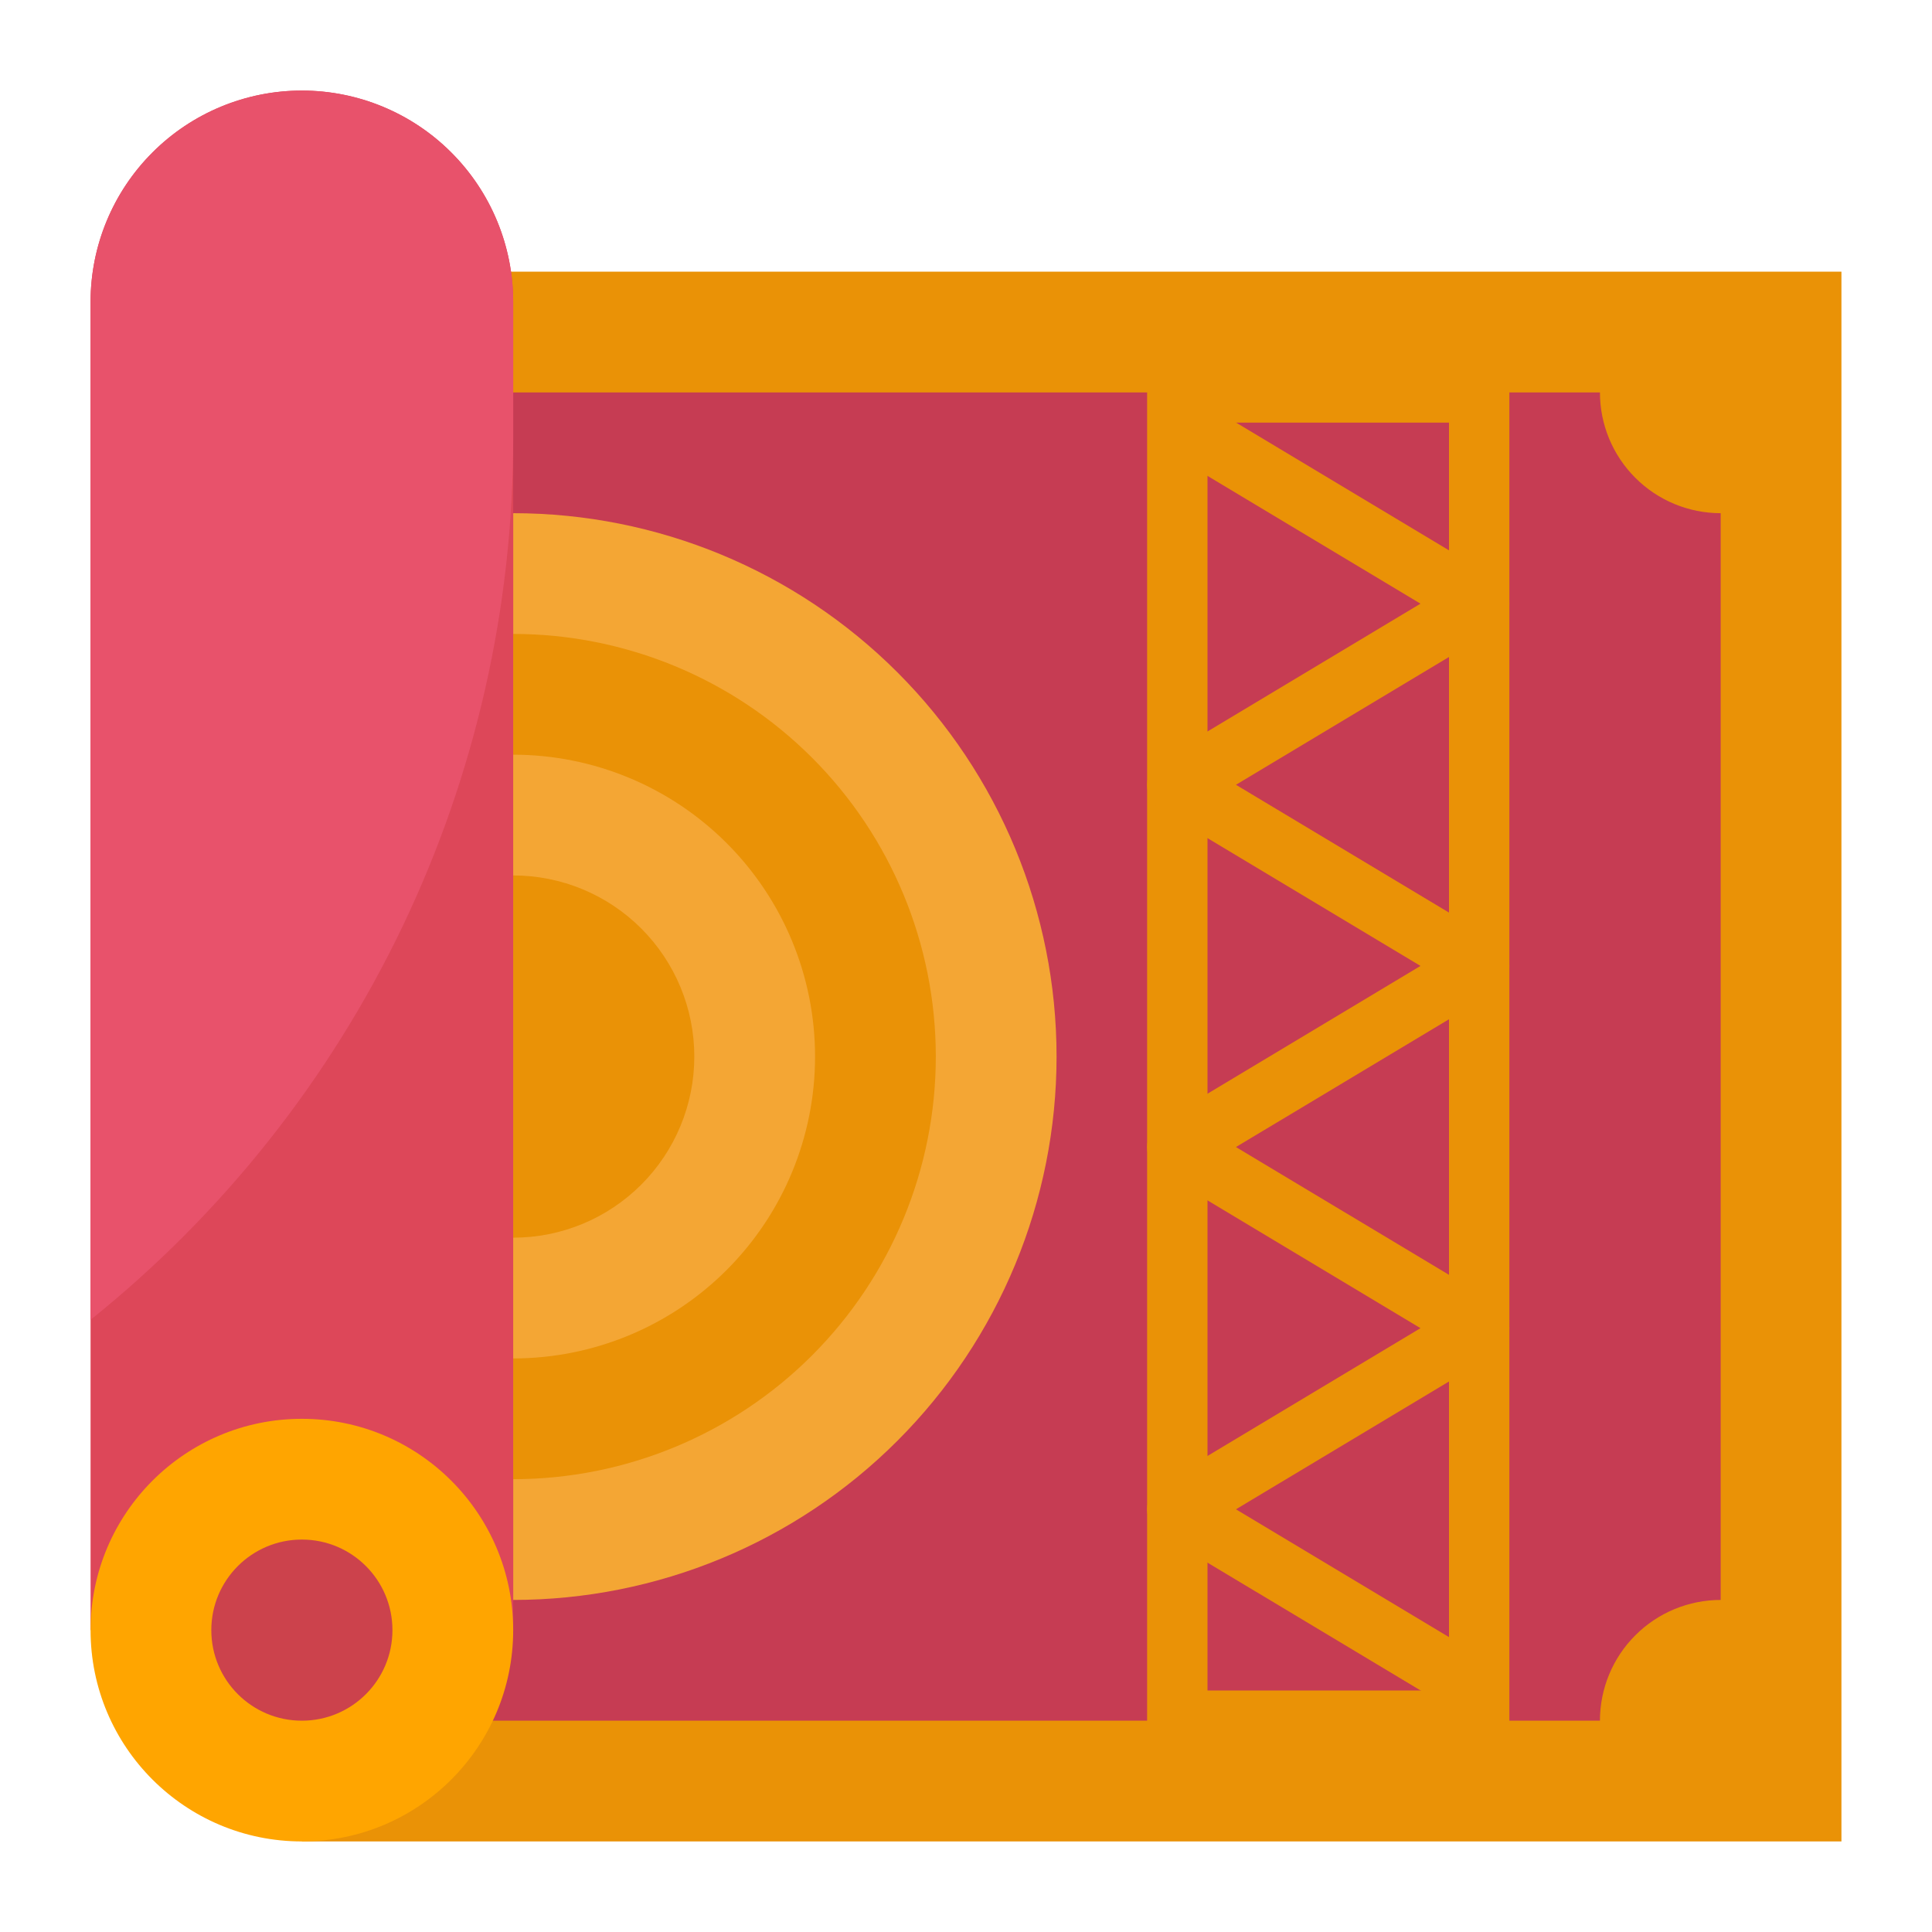
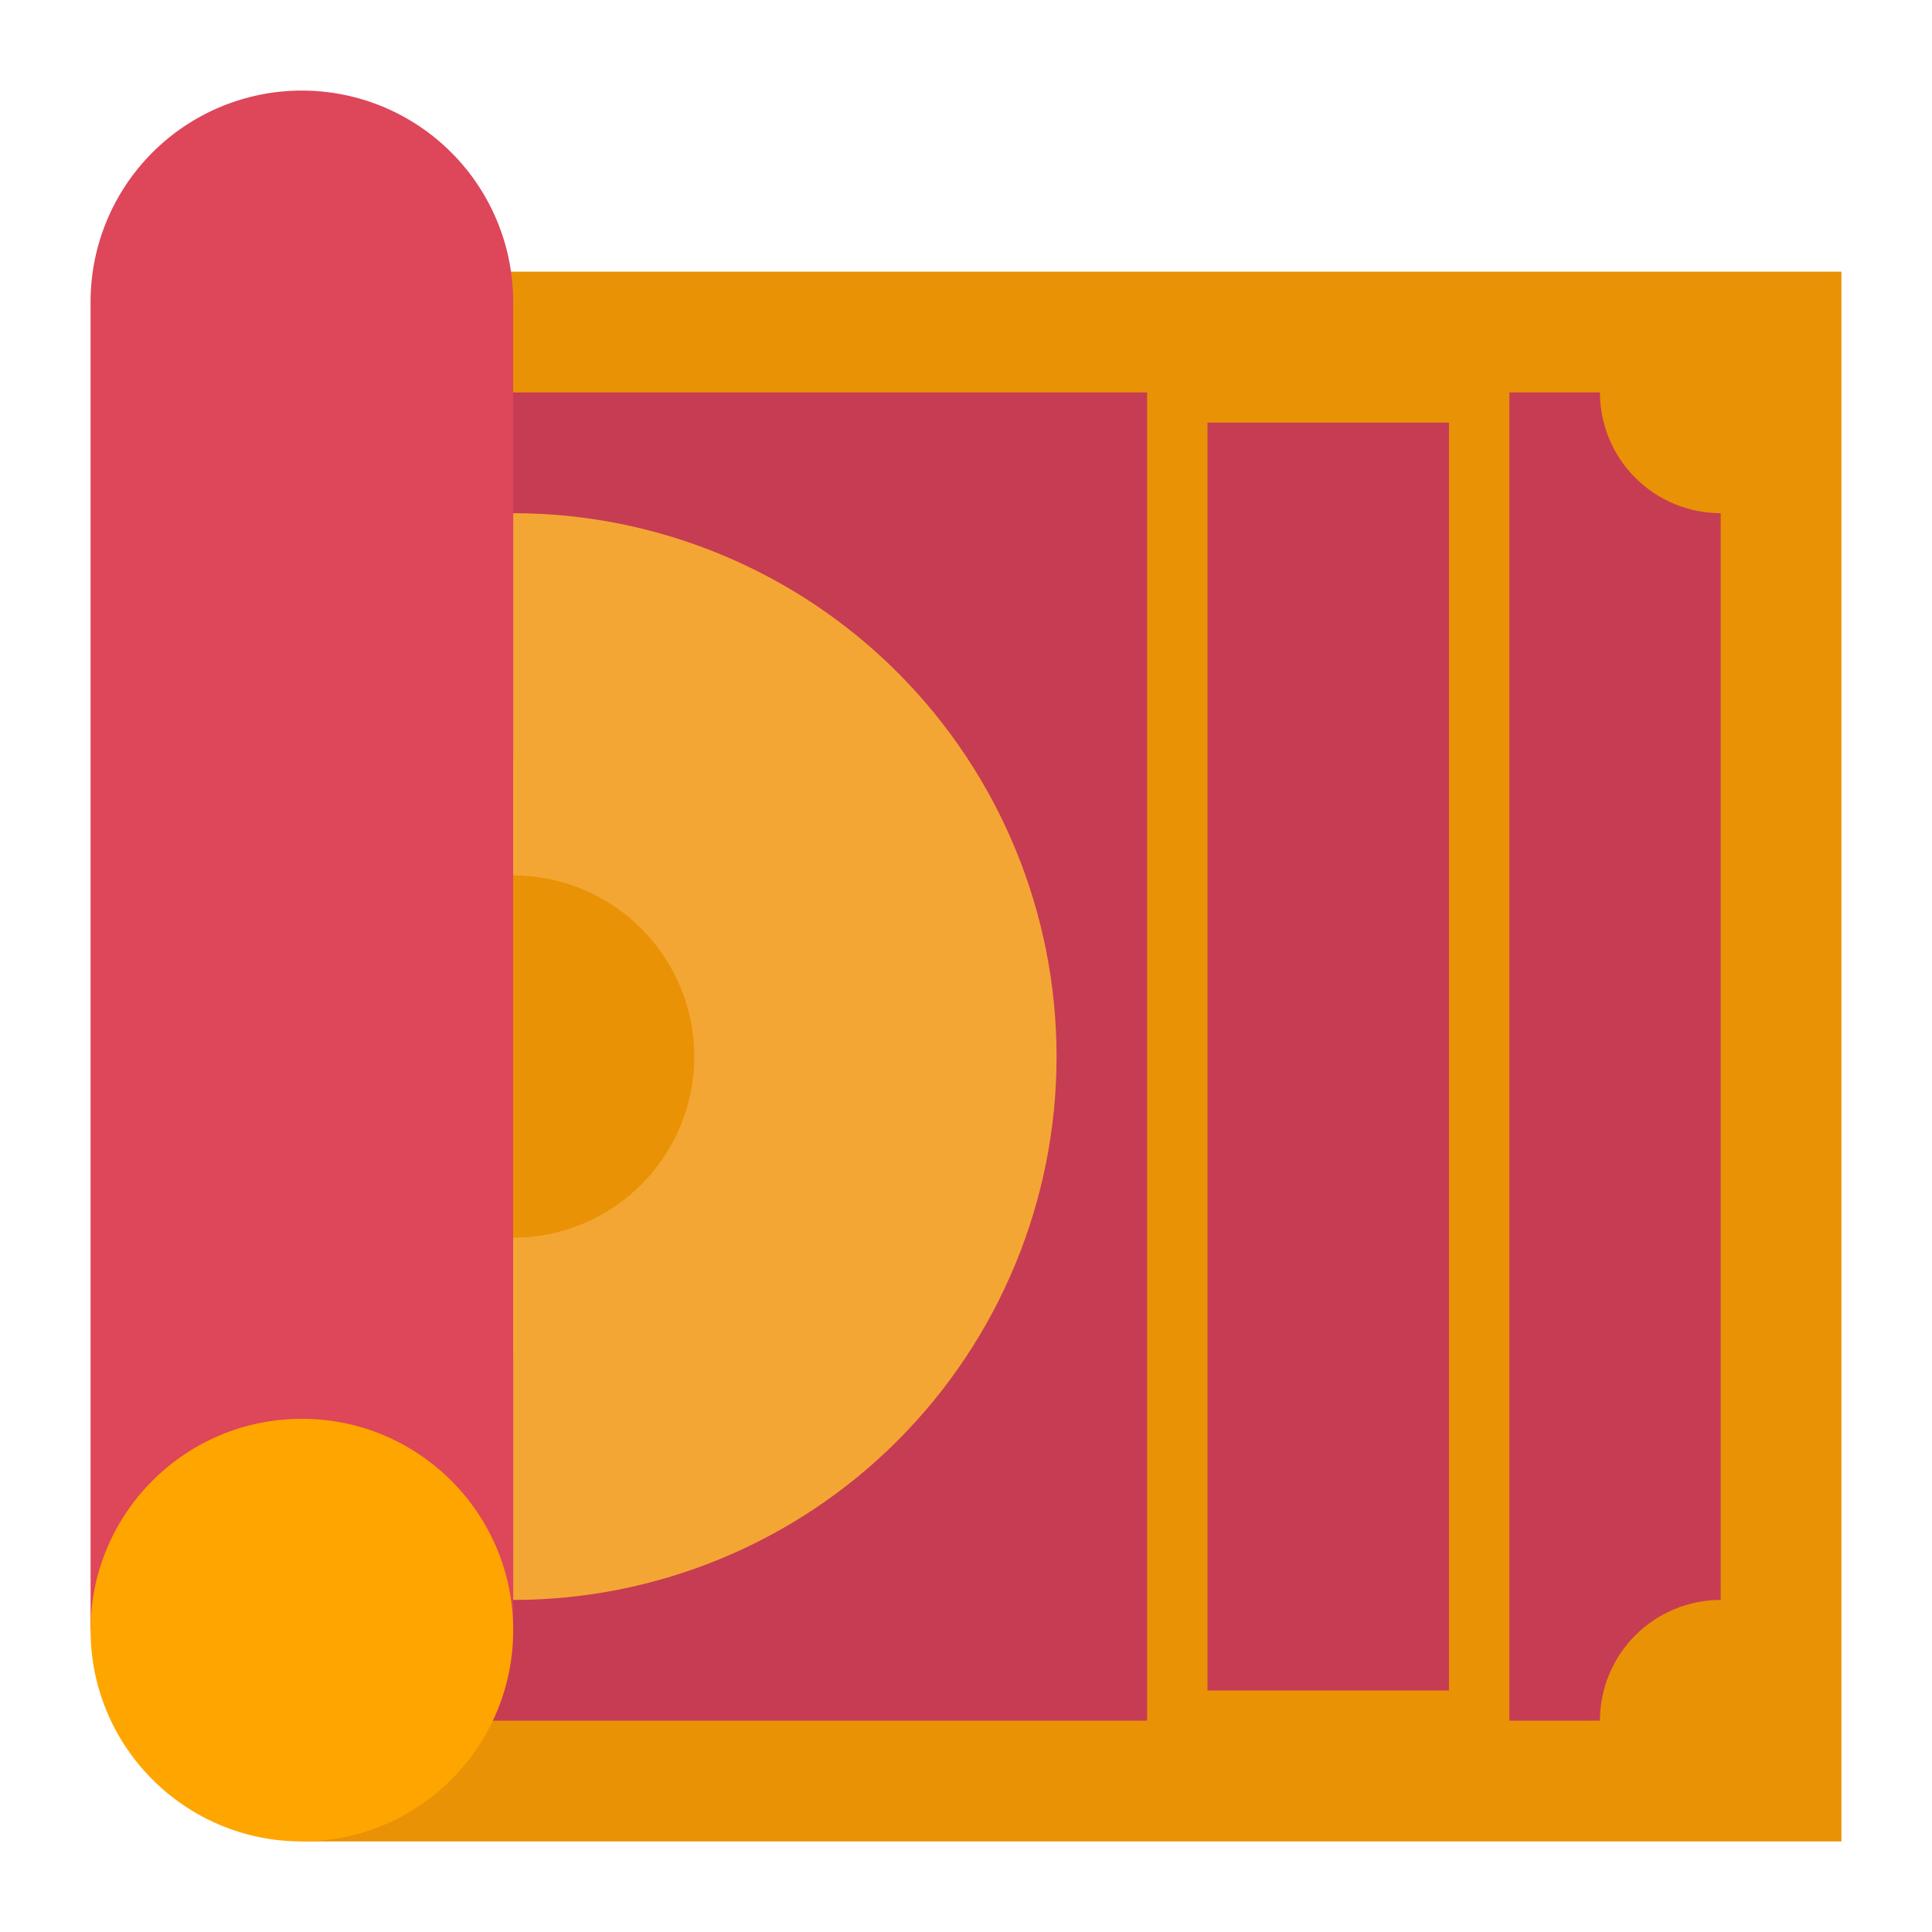
<svg xmlns="http://www.w3.org/2000/svg" width="48" height="48" viewBox="0 0 48 48" fill="none">
  <path d="M7.715 6.75H32.274H36.726H45.75V45.75H7.5" fill="#EA9206" />
  <path d="M12 42.75H39.75C39.75 41.954 40.066 41.191 40.629 40.629C41.191 40.066 41.954 39.75 42.75 39.75V12.75C41.954 12.75 41.191 12.434 40.629 11.871C40.066 11.309 39.75 10.546 39.75 9.75H12.75L12 42.75Z" fill="#C63C53" />
  <path d="M12.75 12.75C16.33 12.75 19.764 14.172 22.296 16.704C24.828 19.236 26.25 22.67 26.25 26.25C26.25 29.83 24.828 33.264 22.296 35.796C19.764 38.328 16.33 39.75 12.75 39.75" fill="#F4A634" />
-   <path d="M12.75 15.75C15.535 15.75 18.206 16.856 20.175 18.825C22.144 20.794 23.25 23.465 23.25 26.25C23.25 29.035 22.144 31.706 20.175 33.675C18.206 35.644 15.535 36.75 12.75 36.75" fill="#EA9206" />
  <path d="M12.75 18.75C14.739 18.75 16.647 19.54 18.053 20.947C19.46 22.353 20.25 24.261 20.25 26.25C20.25 28.239 19.46 30.147 18.053 31.553C16.647 32.96 14.739 33.75 12.75 33.75V18.75Z" fill="#F4A634" />
  <path d="M12.75 21.75C13.944 21.75 15.088 22.224 15.932 23.068C16.776 23.912 17.25 25.056 17.25 26.25C17.25 27.444 16.776 28.588 15.932 29.432C15.088 30.276 13.944 30.75 12.75 30.75" fill="#EA9206" />
  <path d="M36.75 9.75H29.25V42.75H36.75V9.75Z" fill="#C63C53" />
  <path d="M37.5 43.5H28.5V9H37.5V43.5ZM30 42H36V10.5H30V42Z" fill="#EA9206" />
-   <path d="M36.364 42.641L28.863 38.141C28.753 38.074 28.661 37.98 28.597 37.867C28.534 37.755 28.5 37.628 28.5 37.498C28.5 37.369 28.534 37.242 28.597 37.129C28.661 37.016 28.753 36.922 28.863 36.855L35.292 32.998L28.863 29.141C28.753 29.074 28.661 28.98 28.597 28.867C28.534 28.755 28.5 28.628 28.5 28.498C28.5 28.369 28.534 28.242 28.597 28.129C28.661 28.016 28.753 27.922 28.863 27.855L35.292 23.998L28.863 20.141C28.753 20.074 28.661 19.98 28.597 19.867C28.534 19.755 28.5 19.628 28.5 19.498C28.5 19.369 28.534 19.242 28.597 19.129C28.661 19.016 28.753 18.922 28.863 18.855L35.292 14.998L28.863 11.141L29.636 9.855L37.136 14.355C37.247 14.422 37.339 14.516 37.402 14.629C37.466 14.742 37.499 14.869 37.499 14.998C37.499 15.128 37.466 15.255 37.402 15.367C37.339 15.48 37.247 15.574 37.136 15.641L30.707 19.498L37.136 23.355C37.247 23.422 37.339 23.516 37.402 23.629C37.466 23.742 37.499 23.869 37.499 23.998C37.499 24.128 37.466 24.255 37.402 24.367C37.339 24.48 37.247 24.574 37.136 24.641L30.707 28.498L37.136 32.355C37.247 32.422 37.339 32.516 37.402 32.629C37.466 32.742 37.499 32.869 37.499 32.998C37.499 33.128 37.466 33.255 37.402 33.367C37.339 33.48 37.247 33.574 37.136 33.641L30.707 37.498L37.136 41.355L36.364 42.641Z" fill="#EA9206" />
  <path d="M12.75 7.5V40.5H2.25V7.5C2.25 6.108 2.803 4.772 3.788 3.788C4.772 2.803 6.108 2.25 7.5 2.25C8.892 2.25 10.228 2.803 11.212 3.788C12.197 4.772 12.75 6.108 12.75 7.5Z" fill="#DD4759" />
  <path d="M7.5 45.75C10.399 45.75 12.75 43.4 12.75 40.5C12.75 37.6 10.399 35.25 7.5 35.25C4.601 35.25 2.25 37.6 2.25 40.5C2.25 43.4 4.601 45.75 7.5 45.75Z" fill="#FFA500" />
-   <path d="M7.5 42.75C8.743 42.75 9.75 41.743 9.75 40.5C9.75 39.257 8.743 38.25 7.5 38.25C6.257 38.25 5.25 39.257 5.25 40.5C5.25 41.743 6.257 42.75 7.5 42.75Z" fill="#CC424C" />
-   <path d="M12.75 7.5V10.875C12.754 15.081 11.813 19.235 9.996 23.028C8.178 26.822 5.531 30.158 2.25 32.79V7.5C2.25 6.108 2.803 4.772 3.788 3.788C4.772 2.803 6.108 2.25 7.5 2.25C8.892 2.25 10.228 2.803 11.212 3.788C12.197 4.772 12.75 6.108 12.75 7.5Z" fill="#E8526B" />
</svg>